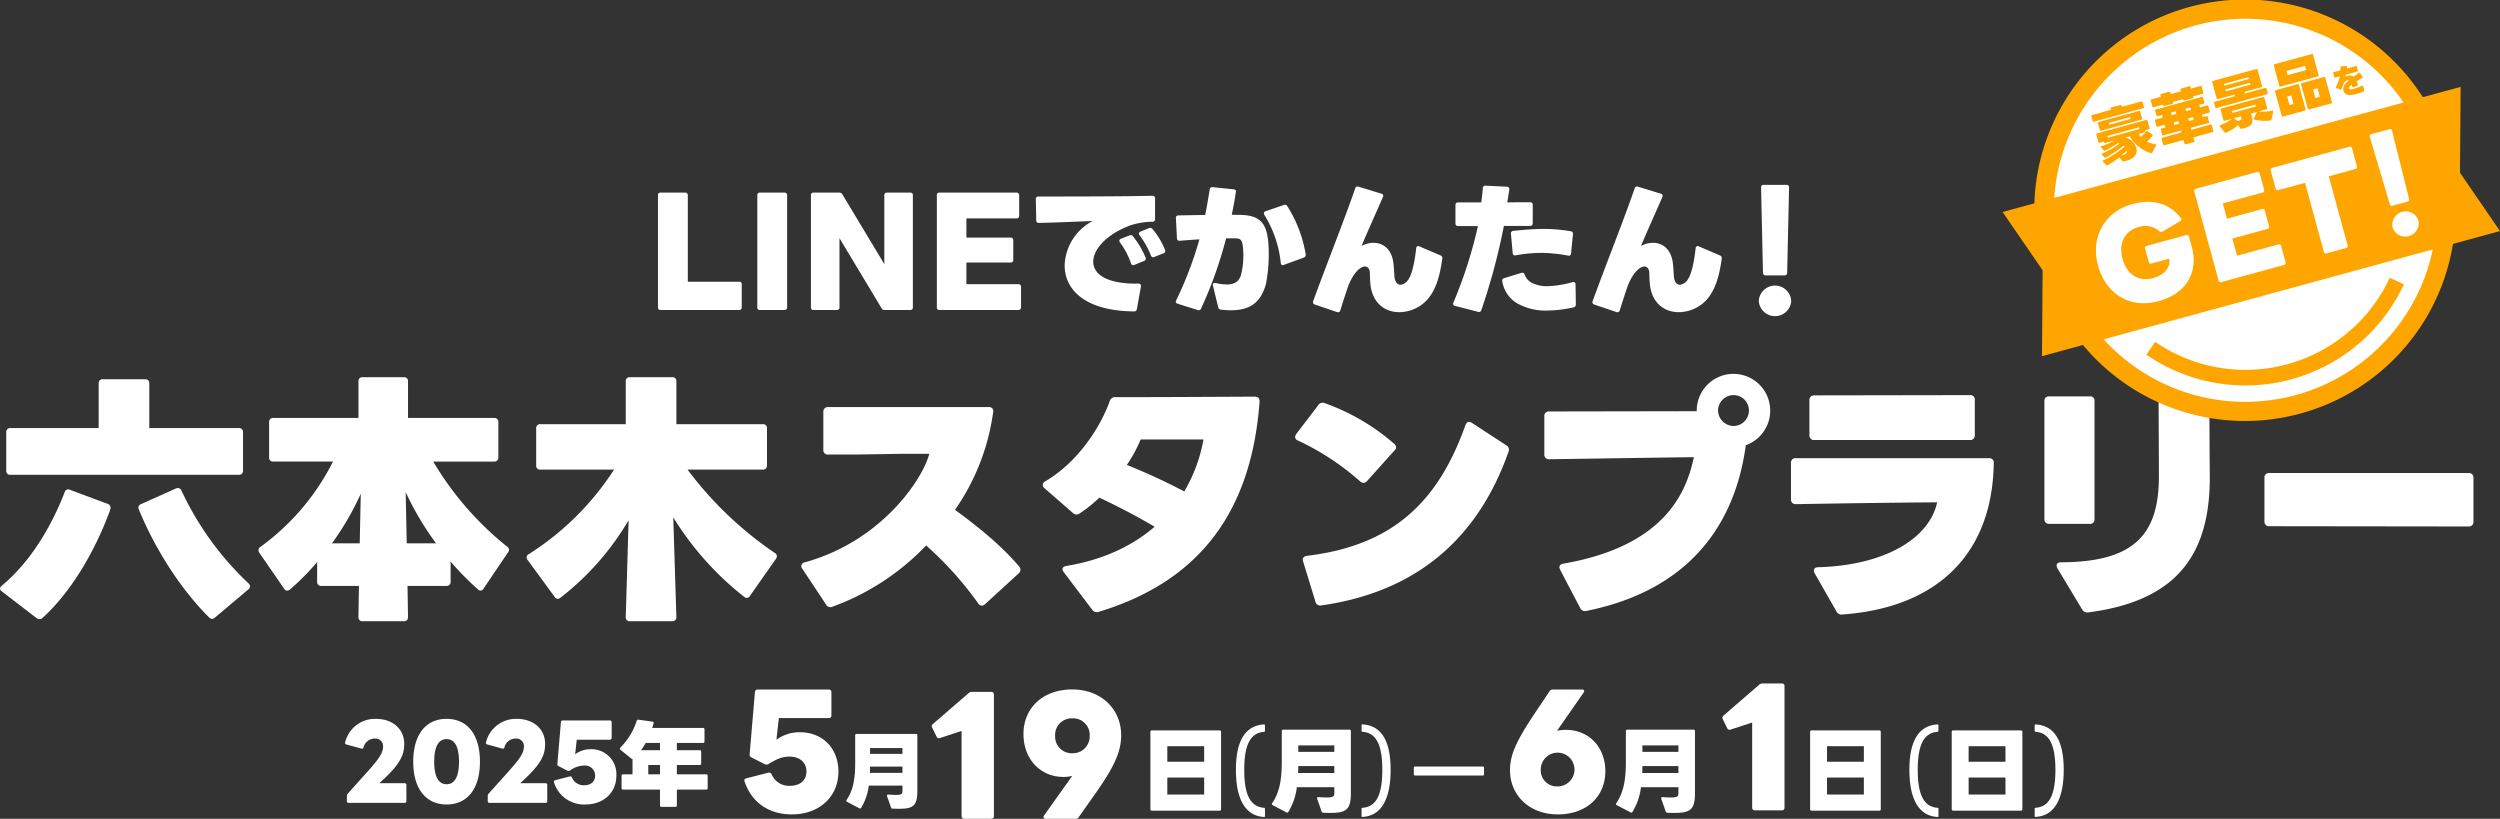
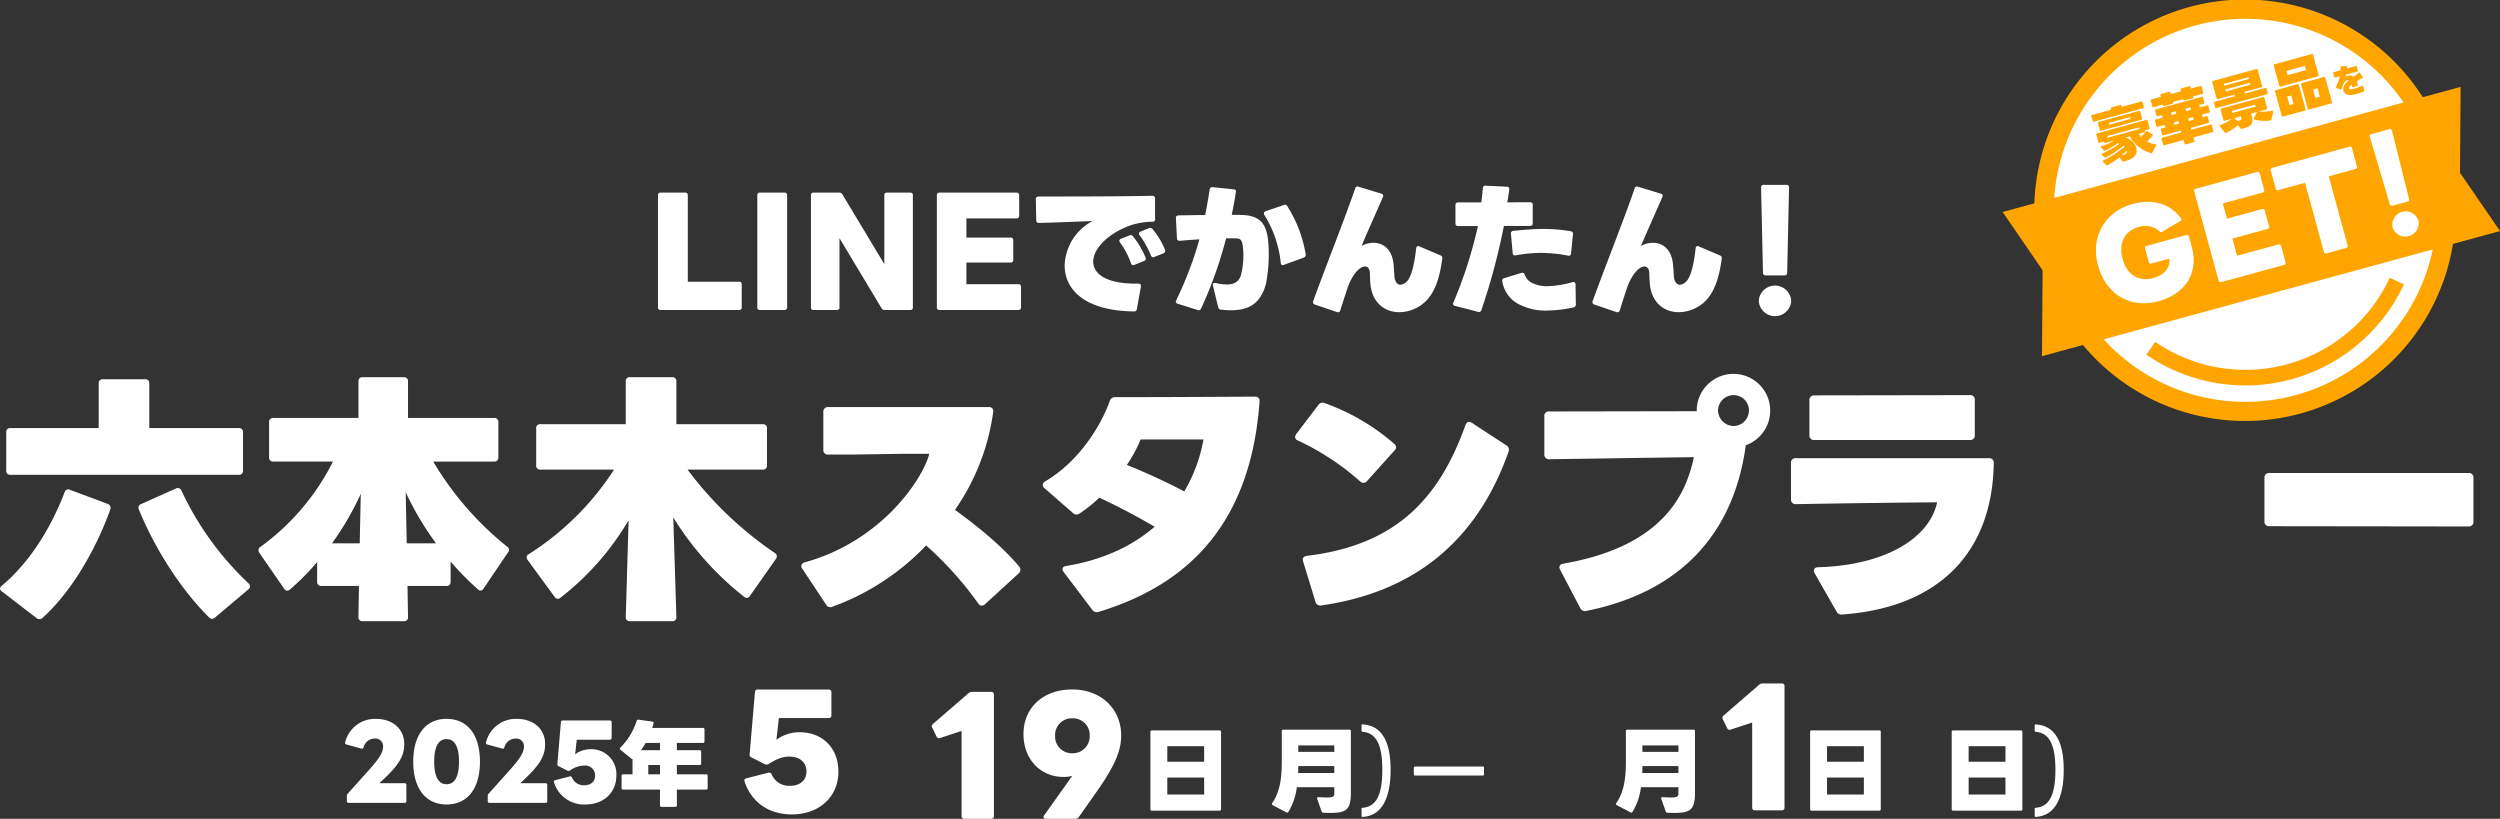
<svg xmlns="http://www.w3.org/2000/svg" width="592.876" height="194.172" viewBox="0 0 592.876 194.172">
  <rect x="0" y="0" width="592.876" height="194.172" fill="#333333" stroke="none" />
  <g id="グループ_56882" data-name="グループ 56882" transform="translate(-138.236 -319.828)">
    <g id="グループ_55799" data-name="グループ 55799" transform="translate(133.055 -2.805)">
      <g id="グループ_55772" data-name="グループ 55772" transform="translate(13.74 292)">
        <g id="グループ_55577" data-name="グループ 55577" transform="translate(72.332 192.024)">
          <g id="グループ_50035" data-name="グループ 50035" transform="translate(0 0)">
            <path id="パス_157065" data-name="パス 157065" d="M177.778,204.634a1.124,1.124,0,0,1-.071-.286c0-.286.216-.429.505-.5l5.164-1.321a.472.472,0,0,1,.217-.035.655.655,0,0,1,.578.392,4.476,4.476,0,0,0,4.369,2.748c2.419,0,3.9-1.321,3.9-3.391,0-2.141-1.552-3.532-4.009-3.532-1.625,0-2.888.464-5.02,1.784a.929.929,0,0,1-.866,0l-3.178-1.606a.693.693,0,0,1-.4-.75l1.264-14.737c.072-.464.289-.606.65-.606h16.867a.594.594,0,0,1,.614.642v5.495a.594.594,0,0,1-.614.643H185.9l-.578,5.139a9.19,9.19,0,0,1,5.526-1.784c5.382,0,9.175,3.746,9.175,9.349,0,5.959-4.552,10.135-11.052,10.135-5.455,0-9.535-2.856-11.2-7.779" transform="translate(-82.083 -180.668)" fill="#fff" />
-             <path id="パス_157066" data-name="パス 157066" d="M202.21,209.945l-2.925-1.541a.289.289,0,0,1-.176-.254.319.319,0,0,1,.058-.176c1.58-2.3,2.048-5.03,2.048-8.831v-6.532a.288.288,0,0,1,.312-.313h14.116a.288.288,0,0,1,.312.313V205.83c0,4.016-1.306,4.368-5.869,4.191a.358.358,0,0,1-.37-.272l-.956-2.71a.248.248,0,0,1-.019-.118c0-.2.155-.234.312-.234.72.039,1.305.079,1.754.079,1.345,0,1.618-.233,1.618-.878v-1.326h-7.993a13.035,13.035,0,0,1-1.814,5.284.291.291,0,0,1-.409.1m10.216-9.886h-7.683c0,.507-.019,1.014-.038,1.482h7.72Zm0-4.406h-7.683v1.384h7.683Z" transform="translate(-79.298 -179.644)" fill="#fff" />
            <path id="パス_157069" data-name="パス 157069" d="M262.964,210.28V191.94a.319.319,0,0,1,.346-.347h16.063a.32.32,0,0,1,.347.347V210.28a.32.32,0,0,1-.347.347H263.31a.319.319,0,0,1-.346-.347m4.01-11.251h8.736v-3.686h-8.736Zm8.735,3.75h-8.736v4.032h8.736Z" transform="translate(-71.035 -179.77)" fill="#fff" />
-             <path id="パス_157070" data-name="パス 157070" d="M280.863,201.124q0-10.339,6.655-10.774a.216.216,0,0,1,.238.239v1.279a.234.234,0,0,1-.217.238c-3.207.239-4.7,3.014-4.7,9.019s1.5,8.757,4.7,9c.132,0,.217.087.217.261v1.69c0,.152-.086.261-.238.217-4.445-.238-6.655-4.271-6.655-11.164" transform="translate(-68.657 -179.944)" fill="#fff" />
            <path id="パス_157071" data-name="パス 157071" d="M291.932,211.06l-3.252-1.712a.321.321,0,0,1-.194-.282.351.351,0,0,1,.064-.2c1.757-2.557,2.277-5.593,2.277-9.82v-7.261a.319.319,0,0,1,.346-.348h15.695a.32.32,0,0,1,.347.348v14.7c0,4.465-1.453,4.855-6.525,4.661a.4.4,0,0,1-.413-.3l-1.062-3.014a.273.273,0,0,1-.022-.129c0-.218.173-.262.347-.262.8.043,1.452.087,1.951.087,1.495,0,1.8-.259,1.8-.975v-1.474H294.4a14.484,14.484,0,0,1-2.017,5.875.322.322,0,0,1-.455.109m11.359-10.99h-8.542c0,.564-.02,1.127-.042,1.647h8.584Zm0-4.9h-8.542v1.54h8.542Z" transform="translate(-67.745 -179.792)" fill="#fff" />
            <path id="パス_157072" data-name="パス 157072" d="M307.239,212.071v-1.69c0-.174.087-.261.238-.261,3.209-.239,4.684-2.991,4.684-9s-1.474-8.78-4.684-9.019a.238.238,0,0,1-.238-.238v-1.279c0-.152.087-.239.261-.239,4.442.282,6.632,3.881,6.632,10.774s-2.19,10.925-6.632,11.163c-.174.045-.261-.064-.261-.216" transform="translate(-65.236 -179.944)" fill="#fff" />
            <path id="パス_157073" data-name="パス 157073" d="M334.922,200.791c0,.216-.087.325-.261.325H318.533c-.173,0-.259-.109-.259-.325V199.3c0-.217.087-.326.259-.326h16.128q.261,0,.261.326Z" transform="translate(-63.877 -178.586)" fill="#fff" />
-             <path id="パス_157074" data-name="パス 157074" d="M338.513,201.921c0-3.532,1.444-6.78,5.453-12.846l3.936-5.888a.9.9,0,0,1,.76-.393h6.9c.361,0,.542.142.542.393a.571.571,0,0,1-.145.357l-6.284,9.028a13.409,13.409,0,0,1,2.058-.215c5.491,0,9.391,4.1,9.391,9.814,0,6.066-4.515,10.241-11.269,10.241s-11.34-4.533-11.34-10.492m11.268,3.854a4,4,0,1,0-3.974-4,3.8,3.8,0,0,0,3.974,4" transform="translate(-61.308 -180.668)" fill="#fff" />
            <path id="パス_157075" data-name="パス 157075" d="M363.455,211.06l-3.253-1.712a.324.324,0,0,1-.2-.282.355.355,0,0,1,.066-.2c1.755-2.557,2.276-5.593,2.276-9.82v-7.261a.32.32,0,0,1,.347-.348h15.693a.32.32,0,0,1,.347.348v14.7c0,4.465-1.451,4.855-6.525,4.661a.4.4,0,0,1-.412-.3l-1.063-3.014a.273.273,0,0,1-.022-.129c0-.218.174-.262.347-.262.8.043,1.453.087,1.951.087,1.5,0,1.8-.259,1.8-.975v-1.474h-8.887a14.466,14.466,0,0,1-2.017,5.875.321.321,0,0,1-.454.109m11.358-10.99h-8.541c0,.564-.022,1.127-.042,1.647h8.583Zm0-4.9h-8.542v1.54h8.542Z" transform="translate(-57.659 -179.792)" fill="#fff" />
            <path id="パス_157077" data-name="パス 157077" d="M402.407,210.28V191.94a.319.319,0,0,1,.345-.347h16.064a.32.32,0,0,1,.347.347V210.28a.32.32,0,0,1-.347.347H402.752a.319.319,0,0,1-.345-.347m4.01-11.251h8.736v-3.686h-8.736Zm8.735,3.75h-8.736v4.032h8.736Z" transform="translate(-54.027 -179.77)" fill="#fff" />
-             <path id="パス_157078" data-name="パス 157078" d="M420.306,201.124q0-10.339,6.655-10.774a.216.216,0,0,1,.238.239v1.279a.234.234,0,0,1-.216.238c-3.208.239-4.7,3.014-4.7,9.019s1.5,8.757,4.7,9c.13,0,.216.087.216.261v1.69c0,.152-.086.261-.238.217-4.444-.238-6.655-4.271-6.655-11.164" transform="translate(-48.383 -179.944)" fill="#fff" />
            <path id="パス_157079" data-name="パス 157079" d="M429.085,210.28V191.94a.32.32,0,0,1,.346-.347h16.064a.321.321,0,0,1,.347.347V210.28a.321.321,0,0,1-.347.347H429.431a.32.32,0,0,1-.346-.347m4.01-11.251h8.737v-3.686H433.1Zm8.737,3.75H433.1v4.032h8.737Z" transform="translate(-47.127 -179.77)" fill="#fff" />
            <path id="パス_157080" data-name="パス 157080" d="M446.3,212.071v-1.69c0-.174.087-.261.239-.261,3.208-.239,4.683-2.991,4.683-9s-1.474-8.78-4.683-9.019c-.152-.021-.239-.107-.239-.238v-1.279c0-.152.087-.239.261-.239,4.443.282,6.632,3.881,6.632,10.774s-2.19,10.925-6.632,11.163c-.174.045-.261-.064-.261-.216" transform="translate(-44.668 -179.944)" fill="#fff" />
            <path id="パス_192243" data-name="パス 192243" d="M1.776,1.008h13.3A.385.385,0,0,0,15.48.576V-3.24a.378.378,0,0,0-.408-.408h-6l.72-.672c4.056-3.768,5.184-5.88,5.184-8.64,0-3.552-2.736-5.952-6.744-5.952A7.289,7.289,0,0,0,.96-13.344a.356.356,0,0,0,.288.5l3.576.984q.36.108.5-.288A2.71,2.71,0,0,1,7.9-14.232,1.811,1.811,0,0,1,9.96-12.408c0,1.416-.768,2.736-3.408,5.688L1.56-1.152a.729.729,0,0,0-.192.5V.576A.385.385,0,0,0,1.776,1.008Zm23.232.384c4.992,0,7.92-3.792,7.92-10.152S30-18.912,25.008-18.912c-4.944,0-7.9,3.792-7.9,10.152S20.064,1.392,25.008,1.392ZM22.08-8.76c0-3.864,1.2-5.352,2.928-5.352,1.752,0,2.952,1.488,2.952,5.352s-1.2,5.352-2.952,5.352C23.28-3.408,22.08-4.9,22.08-8.76Zm13.1,9.768h13.3a.385.385,0,0,0,.408-.432V-3.24a.378.378,0,0,0-.408-.408h-6l.72-.672c4.056-3.768,5.184-5.88,5.184-8.64,0-3.552-2.736-5.952-6.744-5.952a7.289,7.289,0,0,0-7.272,5.568.356.356,0,0,0,.288.5l3.576.984q.36.108.5-.288A2.71,2.71,0,0,1,41.3-14.232a1.811,1.811,0,0,1,2.064,1.824c0,1.416-.768,2.736-3.408,5.688L34.968-1.152a.729.729,0,0,0-.192.5V.576A.385.385,0,0,0,35.184,1.008Zm22.752.384c4.32,0,7.344-2.808,7.344-6.816a5.9,5.9,0,0,0-6.1-6.288,6.063,6.063,0,0,0-3.672,1.2l.384-3.456h7.872a.4.4,0,0,0,.408-.432v-3.7a.4.4,0,0,0-.408-.432H52.56c-.24,0-.384.1-.432.408l-.84,9.912a.466.466,0,0,0,.264.5l2.112,1.08a.639.639,0,0,0,.288.072.639.639,0,0,0,.288-.072,5.845,5.845,0,0,1,3.336-1.2A2.367,2.367,0,0,1,60.24-5.448c0,1.392-.984,2.28-2.592,2.28a2.973,2.973,0,0,1-2.9-1.848.436.436,0,0,0-.384-.264.3.3,0,0,0-.144.024l-3.432.888c-.192.048-.336.144-.336.336a.742.742,0,0,0,.048.192A7.41,7.41,0,0,0,57.936,1.392ZM79.628-7.964H85.04a.324.324,0,0,0,.352-.352v-2.816a.324.324,0,0,0-.352-.352H79.628V-13.2h6.2a.324.324,0,0,0,.352-.352v-2.86a.324.324,0,0,0-.352-.352H73.776c.11-.352.242-.726.33-1.078.066-.242-.044-.374-.286-.418l-3.3-.462a.354.354,0,0,0-.418.264A15.68,15.68,0,0,1,66.23-12.1a.38.38,0,0,0-.132.264.3.3,0,0,0,.132.242L68.87-9.46a.367.367,0,0,0,.242.088v3.608H66.868a.324.324,0,0,0-.352.352v2.926a.324.324,0,0,0,.352.352h8.756v3.74a.324.324,0,0,0,.352.352h3.3a.324.324,0,0,0,.352-.352v-3.74H86.58a.324.324,0,0,0,.352-.352V-5.412a.324.324,0,0,0-.352-.352H79.628Zm-4-3.52h-4.51A17.679,17.679,0,0,0,72.236-13.2h3.388Zm0,5.72H72.852v-2.2h2.772Z" transform="translate(0 28)" fill="#fff" />
            <path id="パス_192242" data-name="パス 192242" d="M-15.068,0h6.355a.6.6,0,0,0,.656-.656V-29.438a.6.6,0,0,0-.656-.656h-4.551a1.15,1.15,0,0,0-.779.287l-8.487,7.339a.645.645,0,0,0-.164.861l1.025,2.091a.618.618,0,0,0,.82.369l5.125-1.681V-.656A.6.6,0,0,0-15.068,0ZM4.285,0H11.3a.933.933,0,0,0,.779-.41L16.38-6.519c4.305-6.15,5.74-9.635,5.74-13.284,0-6.191-4.715-10.865-11.6-10.865S-1.045-26.363-1.045-20.09c0,5.945,4.018,10.168,9.471,10.168a8.6,8.6,0,0,0,2.091-.246L3.834-.779C3.547-.369,3.752,0,4.285,0Zm6.273-15.539a3.95,3.95,0,0,1-4.1-4.141,3.95,3.95,0,0,1,4.1-4.141,3.95,3.95,0,0,1,4.1,4.141A4,4,0,0,1,10.558-15.539Z" transform="translate(162.873 32.781)" fill="#fff" />
            <path id="パス_192241" data-name="パス 192241" d="M-.943,0H5.412a.6.6,0,0,0,.656-.656V-29.438a.6.6,0,0,0-.656-.656H.861a1.15,1.15,0,0,0-.779.287L-8.4-22.468a.645.645,0,0,0-.164.861l1.025,2.091a.618.618,0,0,0,.82.369L-1.6-20.828V-.656A.6.6,0,0,0-.943,0Z" transform="translate(336.238 30.781)" fill="#fff" />
          </g>
        </g>
      </g>
    </g>
    <path id="パス_191744" data-name="パス 191744" d="M284.821,297.834a1.026,1.026,0,0,1-.679-.247l-8.25-6.341a.937.937,0,0,1-.432-.677c0-.247.186-.432.432-.677,6.588-5.481,11.636-13.669,14.9-22.165a.876.876,0,0,1,1.291-.555l8.929,3.326q.924.367.555,1.476c-3.756,10.282-9.544,19.7-16.008,25.552a.975.975,0,0,1-.738.308m-7.88-35.219V253.5a.9.9,0,0,1,.983-.985h20.936v-10.59a.9.9,0,0,1,.985-.985h10.036a.906.906,0,0,1,.985.985v10.59h21.242a.906.906,0,0,1,.985.985v9.112a.906.906,0,0,1-.985.985H277.923a.9.9,0,0,1-.983-.985m48.824,35.158a1.06,1.06,0,0,1-.738-.371c-7.081-7.018-13.116-16.931-16.626-25.55a.889.889,0,0,1,.493-1.293l8.25-3.695a.954.954,0,0,1,1.356.493,71.97,71.97,0,0,0,15.885,21.98,1.062,1.062,0,0,1,.367.738.849.849,0,0,1-.367.677l-7.944,6.712a1.312,1.312,0,0,1-.677.308" transform="translate(-137.224 168.828)" fill="#fff" />
    <path id="パス_191745" data-name="パス 191745" d="M309.034,250.367h20.2v-8.682a.9.9,0,0,1,.983-.983H340a.905.905,0,0,1,.985.983v8.682h20.442a.906.906,0,0,1,.983.987v8.374a.905.905,0,0,1-.983.985H346.96a74.576,74.576,0,0,0,17.549,20.194.877.877,0,0,1,.43.74,1.007,1.007,0,0,1-.247.616l-5.786,8.557a.872.872,0,0,1-.74.493.966.966,0,0,1-.614-.31,65.3,65.3,0,0,1-6.466-6.586v4.8a.907.907,0,0,1-.987.985h-9.234l.122,7.389a.906.906,0,0,1-.985.985h-9.791a.905.905,0,0,1-.983-.985l.12-7.389h-8.924a.907.907,0,0,1-.987-.985v-4.679a58.855,58.855,0,0,1-6.465,6.527.987.987,0,0,1-.616.247.8.8,0,0,1-.738-.432l-5.911-8.557a1.2,1.2,0,0,1-.184-.616.867.867,0,0,1,.43-.738,56.023,56.023,0,0,0,17.239-20.257h-14.16a.908.908,0,0,1-.987-.985v-8.374a.909.909,0,0,1,.987-.987m13.916,29.74h6.586l.247-11.761a67.213,67.213,0,0,1-6.832,11.761m17.484-12.13.247,12.13h6.957a70.161,70.161,0,0,1-7.2-12.13" transform="translate(-105.988 168.577)" fill="#fff" />
    <path id="パス_191746" data-name="パス 191746" d="M339.968,251.846h20.259v-10.16a.9.9,0,0,1,.983-.985h10.038a.906.906,0,0,1,.985.985v10.16h20.5a.9.9,0,0,1,.985.985v8.8a.9.9,0,0,1-.985.985H374.879a86.362,86.362,0,0,0,20.689,19.765.907.907,0,0,1,.491.8,1.016,1.016,0,0,1-.183.555l-6.221,8.865a.8.8,0,0,1-.738.432.892.892,0,0,1-.616-.247,71.945,71.945,0,0,1-16.809-18.84l.74,23.644a.905.905,0,0,1-.985.983H361.21a.9.9,0,0,1-.983-.983l.677-22.967a64.714,64.714,0,0,1-16.2,18.41,1.1,1.1,0,0,1-.553.247,1.052,1.052,0,0,1-.8-.493l-6.4-8.743a1.289,1.289,0,0,1-.247-.616.868.868,0,0,1,.493-.74,66.172,66.172,0,0,0,20.255-20.071H339.968a.9.9,0,0,1-.983-.985v-8.8a.9.9,0,0,1,.983-.985" transform="translate(-73.593 168.576)" fill="#fff" />
    <path id="パス_191747" data-name="パス 191747" d="M374.506,290.968l-5.6-8.435a1.021,1.021,0,0,1-.247-.677.969.969,0,0,1,.86-.862c18.593-5.171,28.137-20.194,29.491-25.736h-5.972l-12.005.184h-5.974a1.043,1.043,0,0,1-1.17-1.17v-8.926a1.071,1.071,0,0,1,1.17-1.17h38.053a.96.96,0,0,1,1.044,1.232,53.02,53.02,0,0,1-9.049,23.15c5.232,3.817,10.959,8.374,15.206,13.422a1.1,1.1,0,0,1,.308.8,1.075,1.075,0,0,1-.43.862l-7.942,7.265a1.191,1.191,0,0,1-.8.369,1.036,1.036,0,0,1-.8-.491,82.6,82.6,0,0,0-12.38-13.791,58.043,58.043,0,0,1-22.224,14.53,1.146,1.146,0,0,1-1.539-.555" transform="translate(-40.396 172.185)" fill="#fff" />
    <path id="パス_191748" data-name="パス 191748" d="M408.44,293.454l-6.71-8.865a1.3,1.3,0,0,1-.308-.679c0-.43.308-.677.924-.8,8.252-1.356,15.392-4.5,20.934-9.3-4.186-2.463-8.8-4.865-13.115-6.9a32.009,32.009,0,0,1-4.679,3.756,1.189,1.189,0,0,1-.738.247,1.214,1.214,0,0,1-.863-.371l-6.71-5.848a1.057,1.057,0,0,1-.432-.8,1.026,1.026,0,0,1,.616-.862c8.252-4.863,13.359-13.606,15.27-19.023a1.284,1.284,0,0,1,1.354-.924c8.929,0,22.412-.063,33.064-.124.8,0,1.17.43,1.109,1.232-2.033,27.707-15.763,43.038-38.175,49.811a1.32,1.32,0,0,1-1.539-.555M430.3,265.439a36.669,36.669,0,0,0,4.555-12.315h-14.9a34.023,34.023,0,0,1-3.264,6.035,146.71,146.71,0,0,1,13.608,6.28" transform="translate(-11.218 170.93)" fill="#fff" />
    <path id="パス_191749" data-name="パス 191749" d="M426.772,252.643a.967.967,0,0,1-.677-.863,1.7,1.7,0,0,1,.308-.738l5.171-6.773a1.2,1.2,0,0,1,1.539-.493,50.957,50.957,0,0,1,16.438,9.605,1.262,1.262,0,0,1,.5.862,1.06,1.06,0,0,1-.371.738l-6.527,7.265a1.069,1.069,0,0,1-.862.432,1.331,1.331,0,0,1-.8-.369,60.95,60.95,0,0,0-14.713-9.667m4.125,38.173L428,281.335c-.247-.74.061-1.232.922-1.356,21.058-2.524,31.341-13.545,37.559-30.969.186-.493.491-.8.863-.8a1.528,1.528,0,0,1,.677.245l8.127,5.3a1.2,1.2,0,0,1,.555,1.539c-6.59,18.779-20.073,33-44.394,36.45a1.191,1.191,0,0,1-1.415-.924" transform="translate(19.277 171.66)" fill="#fff" />
    <path id="パス_191750" data-name="パス 191750" d="M463.58,295.846l-4.741-9.051c-.43-.8-.061-1.356.8-1.478,24.753-4.308,29.247-17.669,30.91-25.242-10.346.122-25,.369-34.3.491a1.069,1.069,0,0,1-1.17-1.168v-8.992a1.042,1.042,0,0,1,1.17-1.168l34.972-.063v-.183a8.712,8.712,0,1,1,11.636,8.25c-2.708,20.01-14.53,34.6-37.743,39.282a1.266,1.266,0,0,1-1.539-.677M503.6,248.991a3.64,3.64,0,0,0-3.633-3.633,3.7,3.7,0,0,0-3.694,3.633,3.746,3.746,0,0,0,3.694,3.695,3.692,3.692,0,0,0,3.633-3.695" transform="translate(49.396 168.169)" fill="#fff" />
    <path id="パス_191751" data-name="パス 191751" d="M494.547,294.073l-5.173-9.051a1.382,1.382,0,0,1-.184-.616c0-.493.367-.8,1.044-.8,15.518-.432,26.292-6.651,28.2-15.394-9.789.063-22.6.247-33.494.432a1.07,1.07,0,0,1-1.17-1.17v-8.56a1.041,1.041,0,0,1,1.17-1.168h45.746a1.041,1.041,0,0,1,1.17,1.168c-.308,21.119-12.929,34.234-35.9,35.9a1.319,1.319,0,0,1-1.415-.738m-6.4-41.806v-8.188a1.088,1.088,0,0,1,1.17-1.232l36.88-.061a1.041,1.041,0,0,1,1.168,1.168v8.313a1.069,1.069,0,0,1-1.168,1.17h-36.88a1.071,1.071,0,0,1-1.17-1.17" transform="translate(79.2 170.742)" fill="#fff" />
-     <path id="パス_191752" data-name="パス 191752" d="M513.246,272.092V244.2a1.043,1.043,0,0,1,1.17-1.17h9.544a1.017,1.017,0,0,1,1.168,1.17v27.893a1.04,1.04,0,0,1-1.168,1.168h-9.544a1.069,1.069,0,0,1-1.17-1.168m8.929,21.425-5.848-9.728a1.592,1.592,0,0,1-.186-.677c0-.43.369-.738,1.046-.738,17.608-.063,23.211-6.773,23.211-20.442,0-6.033-.061-12.191-.061-17.916a1.07,1.07,0,0,1,1.17-1.17h9.667a1.043,1.043,0,0,1,1.17,1.17c.061,5.417.061,12.56.122,17.669.184,19.641-8.557,29.923-28.814,32.57a1.449,1.449,0,0,1-1.478-.738" transform="translate(109.822 170.804)" fill="#fff" />
    <path id="パス_191753" data-name="パス 191753" d="M538.838,263.3V253.014a1.071,1.071,0,0,1,1.17-1.17h47.224a1.071,1.071,0,0,1,1.172,1.17v10.344a1.07,1.07,0,0,1-1.172,1.17l-47.224-.061a1.071,1.071,0,0,1-1.17-1.17" transform="translate(136.411 180.153)" fill="#fff" />
    <path id="パス_191754" data-name="パス 191754" d="M351.989,246.451v-26.6a.549.549,0,0,1,.581-.616h5.88a.574.574,0,0,1,.616.616v20.514h12.207a.53.53,0,0,1,.579.548v5.538a.565.565,0,0,1-.579.616h-18.7a.549.549,0,0,1-.581-.616" transform="translate(-57.715 146.274)" fill="#fff" />
    <path id="パス_191755" data-name="パス 191755" d="M363.543,246.451v-26.6a.548.548,0,0,1,.579-.616H370a.574.574,0,0,1,.616.616v26.6a.574.574,0,0,1-.616.616h-5.882a.548.548,0,0,1-.579-.616" transform="translate(-45.711 146.274)" fill="#fff" />
    <path id="パス_191756" data-name="パス 191756" d="M369.78,246.451v-26.6a.549.549,0,0,1,.581-.616h6.154a.767.767,0,0,1,.718.41l9.95,16.548V219.851a.558.558,0,0,1,.616-.616h5.572a.548.548,0,0,1,.581.616v26.6a.548.548,0,0,1-.581.616H387.25a.731.731,0,0,1-.716-.41l-9.985-16.617v16.411a.548.548,0,0,1-.581.616h-5.607a.549.549,0,0,1-.581-.616" transform="translate(-39.23 146.274)" fill="#fff" />
    <path id="パス_191757" data-name="パス 191757" d="M384.426,246.451v-26.6a.549.549,0,0,1,.579-.616h18.328a.593.593,0,0,1,.616.616v4.889a.593.593,0,0,1-.616.614h-11.9V229.9h10.5a.549.549,0,0,1,.616.581V235.2a.576.576,0,0,1-.616.616h-10.5v5.128h12.342a.592.592,0,0,1,.616.616v4.889a.592.592,0,0,1-.616.616H385.005a.549.549,0,0,1-.579-.616" transform="translate(-24.015 146.274)" fill="#fff" />
    <path id="パス_191758" data-name="パス 191758" d="M402.774,236.153a12.352,12.352,0,0,1,6.635-10.566c-3.866.137-8.721.375-12.723.444a.578.578,0,0,1-.646-.65l-.1-4.957a.568.568,0,0,1,.616-.65c7.216,0,19.456,0,27.01-.171a.569.569,0,0,1,.65.616v4.889a.568.568,0,0,1-.616.65,15.772,15.772,0,0,0-2.9.273,13.966,13.966,0,0,0-2.942.82c-5.1,2.019-8.207,5.472-8.207,8.378,0,2.94,3.181,5.334,10.7,5.2.412,0,.616.206.616.514v.169l-.958,5.334a.631.631,0,0,1-.716.581c-11.969-.137-16.413-5.436-16.413-10.872m15.73-.548a18.778,18.778,0,0,0-2.6-4.922.888.888,0,0,1-.171-.444.532.532,0,0,1,.375-.445l2.018-.787a.65.65,0,0,1,.854.206,20.711,20.711,0,0,1,2.975,5.024.587.587,0,0,1-.377.822l-2.255.924a.557.557,0,0,1-.82-.377m4.718-1.88a21.523,21.523,0,0,0-2.669-4.753.731.731,0,0,1-.173-.41c0-.206.139-.377.412-.479l1.915-.785a.723.723,0,0,1,.889.169,18.241,18.241,0,0,1,2.977,4.959.586.586,0,0,1-.377.82l-2.153.856a.557.557,0,0,1-.82-.377" transform="translate(-12.057 146.657)" fill="#fff" />
    <path id="パス_191759" data-name="パス 191759" d="M422.264,247.046l-1.232-5.059c-.137-.514.139-.754.65-.65a11.608,11.608,0,0,0,2.632.343c1.778,0,2.838-.685,3.315-2.086a18.685,18.685,0,0,0,.548-6.292c-.171-2.153-.479-2.53-1.845-2.565h-2.188a97.887,97.887,0,0,1-5.917,16.617.619.619,0,0,1-.854.375l-4.685-1.468c-.442-.139-.581-.41-.375-.822a87.347,87.347,0,0,0,5.505-14.462c-1.5.1-3.079.2-4.616.34a.589.589,0,0,1-.718-.616l-.239-4.718a.565.565,0,0,1,.614-.683c1.813-.035,4.068-.069,6.327-.1.41-2.053.75-4.035,1.058-6.019a.615.615,0,0,1,.72-.581l4.922.514c.446.033.65.239.581.581-.239,1.709-.581,3.556-.991,5.47.991,0,1.847,0,2.5.035,4.308.171,5.813,2.118,6.19,6.633a37.132,37.132,0,0,1-.583,9.779c-1.264,4.445-3.827,6.188-8.341,6.188-.72,0-1.47-.069-2.29-.137a.727.727,0,0,1-.685-.616m14.839-10.5a26.643,26.643,0,0,0-3.9-11.385.794.794,0,0,1-.1-.377c0-.2.135-.375.41-.477l4.308-1.472a.637.637,0,0,1,.854.308,30.677,30.677,0,0,1,4.341,11.388.679.679,0,0,1-.477.785l-4.686,1.711c-.444.171-.716,0-.75-.479" transform="translate(4.862 145.61)" fill="#fff" />
    <path id="パス_191760" data-name="パス 191760" d="M428.229,245.687c2.736-7.591,7.422-19.352,9.95-26.7a.575.575,0,0,1,.822-.41l5.369,1.641a.542.542,0,0,1,.375.82c-1.537,3.556-3.625,8.137-5.061,11.591a5.856,5.856,0,0,1,2.838-.752c2.257,0,4.41,1.47,4.753,5.1.1.956.137,1.845.2,2.8.1,1.368.72,2.051,1.437,2.051a2.6,2.6,0,0,0,1.982-1.435c.787-1.2,1.4-4,1.745-7.181.033-.477.343-.683.785-.477l4.959,2.118a.68.68,0,0,1,.445.82c-.581,4.31-1.607,7.422-3.454,9.575a9.1,9.1,0,0,1-6.735,3.079c-3.113,0-6.052-1.815-6.771-5.986a26.417,26.417,0,0,1-.2-3.213c-.035-1.093-.514-1.639-1.162-1.639-1.095,0-2.771,1.5-3.968,4.614-.683,1.984-1.332,4-1.88,5.778a.572.572,0,0,1-.82.41l-5.232-1.778a.586.586,0,0,1-.377-.82" transform="translate(21.441 145.534)" fill="#fff" />
    <path id="パス_191761" data-name="パス 191761" d="M444.545,246.127A105.577,105.577,0,0,0,450.356,228h-4.683a.58.58,0,0,1-.65-.65v-4.306c0-.447.241-.65.685-.65h5.436c.171-1.128.275-2.257.377-3.385a.57.57,0,0,1,.685-.581l4.991.239a.556.556,0,0,1,.581.718c-.137.993-.275,1.984-.479,3.009,1.676-.035,3.417-.035,5.4-.035a.566.566,0,0,1,.651.65v4.308c0,.445-.2.648-.651.648h-6.188a150.209,150.209,0,0,1-5.334,19.935.589.589,0,0,1-.787.445l-5.436-1.4a.536.536,0,0,1-.41-.82m22.224,1.915a13.774,13.774,0,0,1-7.045-1.676,7.393,7.393,0,0,1-3.591-5.265.585.585,0,0,1,.481-.752l4.033-1.232c.41-.137.65.035.82.445a3.469,3.469,0,0,0,1.917,2.019,8.015,8.015,0,0,0,3.452.683,24.291,24.291,0,0,0,5.95-.958c.445-.1.72.1.72.548l.067,4.718a.65.65,0,0,1-.549.718,30.048,30.048,0,0,1-6.255.752m-1.435-13.677a34.481,34.481,0,0,0-6.019.581.546.546,0,0,1-.718-.546l-.41-4.547a.6.6,0,0,1,.581-.718c2.461-.241,4.822-.447,7.147-.447a37.6,37.6,0,0,1,6.429.548.589.589,0,0,1,.546.718l-.447,4.512a.544.544,0,0,1-.716.548,35.949,35.949,0,0,0-6.394-.65" transform="translate(38.373 145.436)" fill="#fff" />
    <path id="パス_191762" data-name="パス 191762" d="M460.731,245.687c2.736-7.591,7.422-19.352,9.95-26.7a.575.575,0,0,1,.822-.41l5.369,1.641a.542.542,0,0,1,.375.82c-1.537,3.556-3.625,8.137-5.061,11.591a5.856,5.856,0,0,1,2.838-.752c2.257,0,4.41,1.47,4.753,5.1.1.956.137,1.845.2,2.8.1,1.368.72,2.051,1.438,2.051a2.6,2.6,0,0,0,1.982-1.435c.787-1.2,1.4-4,1.745-7.181.033-.477.343-.683.785-.477l4.959,2.118a.68.68,0,0,1,.444.82c-.581,4.31-1.607,7.422-3.454,9.575a9.1,9.1,0,0,1-6.735,3.079c-3.113,0-6.052-1.815-6.771-5.986a26.433,26.433,0,0,1-.2-3.213c-.035-1.093-.514-1.639-1.162-1.639-1.095,0-2.771,1.5-3.968,4.614-.683,1.984-1.331,4-1.88,5.778a.572.572,0,0,1-.82.41l-5.232-1.778a.586.586,0,0,1-.377-.82" transform="translate(55.209 145.534)" fill="#fff" />
    <path id="パス_191763" data-name="パス 191763" d="M480.025,245.887a3.85,3.85,0,0,1,7.691,0,3.855,3.855,0,0,1-7.691,0m.991-6.737-.446-20.173a.579.579,0,0,1,.652-.648h5.332a.578.578,0,0,1,.65.648l-.447,20.173a.6.6,0,0,1-.683.65H481.7a.6.6,0,0,1-.683-.65" transform="translate(75.308 145.333)" fill="#fff" />
    <path id="パス_191764" data-name="パス 191764" d="M606.9,233.046a47.667,47.667,0,1,1-58.542-33.422A47.674,47.674,0,0,1,606.9,233.046" transform="translate(109.812 124.136)" fill="#fff" />
    <path id="パス_191765" data-name="パス 191765" d="M561.965,296.664a49.971,49.971,0,1,1,13.224-1.786,49.621,49.621,0,0,1-13.224,1.786m.153-95.384a45.513,45.513,0,0,0-43.909,57.443,45.425,45.425,0,1,0,43.909-57.443" transform="translate(108.681 122.997)" fill="orange" />
    <path id="パス_191766" data-name="パス 191766" d="M617,206.933,508.384,236.608l9.491,13.826-.153,20.365,108.619-29.675L616.85,227.3Z" transform="translate(104.771 133.493)" fill="orange" />
    <path id="パス_191767" data-name="パス 191767" d="M523.444,210.06l2.157-.589a.2.2,0,0,1,.273.155l.075.277,4.63-1.264a.206.206,0,0,1,.273.159l.316,1.162a.2.2,0,0,1-.155.275l-11.712,3.2a.2.2,0,0,1-.271-.157l-.318-1.164a.2.2,0,0,1,.155-.273l4.5-1.229-.077-.279a.2.2,0,0,1,.155-.271m8.368,5.566a.213.213,0,0,1,.171.041l1.191.781a.225.225,0,0,1,.1.116c.065.226-1.166,1.411-1.374,1.6a7.7,7.7,0,0,0,2.013.63c.092.018.147.061.161.114a.274.274,0,0,1-.027.169l-.879,1.676a.235.235,0,0,1-.279.133,8.441,8.441,0,0,1-5.061-3.982l-1.071.294a3.481,3.481,0,0,1,2.608,2.437c.408,1.486-.426,2.651-3.024,3.244a.252.252,0,0,1-.292-.108l-.669-.867a24.4,24.4,0,0,1-2.83,1.849.251.251,0,0,1-.314-.041l-.779-.8c-.116-.112-.09-.234.061-.3a22.066,22.066,0,0,0,5.073-3.285,1.465,1.465,0,0,0-.228-.21,24.986,24.986,0,0,1-4.251,2.816.207.207,0,0,1-.3-.049l-.593-.6c-.116-.112-.067-.243.114-.318a22.084,22.084,0,0,0,4.053-2.33c-.124-.037-.265-.071-.4-.108a21.228,21.228,0,0,1-3.024,1.778.232.232,0,0,1-.306-.059l-.65-.7c-.122-.126-.069-.255.126-.322a16.659,16.659,0,0,0,3.1-1.335l-2.2.6a.2.2,0,0,1-.271-.153l-.053-.19-1.056.29a.205.205,0,0,1-.273-.155l-.494-1.809a.206.206,0,0,1,.155-.273l11.712-3.2a.2.2,0,0,1,.273.155l.493,1.809a.2.2,0,0,1-.155.271l-.964.265.051.188a.2.2,0,0,1-.155.271l-1.325.363a4.537,4.537,0,0,0,.481.7,7.671,7.671,0,0,0,1.229-1.287.29.29,0,0,1,.129-.106m-1.519-4.608.455,1.664a.2.2,0,0,1-.155.271l-9.6,2.622a.2.2,0,0,1-.271-.155l-.455-1.662a.2.2,0,0,1,.157-.271l9.6-2.622a.2.2,0,0,1,.269.153m-.269,3.746-7.509,2.051.11.4,7.51-2.051Zm-7.032-.626,5.032-1.374-.116-.428-5.032,1.374Zm4.114,6.168a13.531,13.531,0,0,1-1.309,1.107c1.083-.253,1.458-.514,1.309-1.107" transform="translate(115.492 135.255)" fill="orange" />
    <path id="パス_191768" data-name="パス 191768" d="M535.556,209.762l-1.929.526a.2.2,0,0,1-.271-.157l-.049-.173-2.422.663.047.173a.206.206,0,0,1-.155.273l-1.927.528a.207.207,0,0,1-.273-.159l-.047-.173-2.249.616a.209.209,0,0,1-.275-.157l-.389-1.431a.2.2,0,0,1,.157-.273l2.247-.616-.108-.4a.2.2,0,0,1,.155-.271l1.927-.526a.2.2,0,0,1,.273.155l.11.4,2.422-.663-.108-.4a.2.2,0,0,1,.155-.271l1.927-.528a.206.206,0,0,1,.273.155l.11.4,2.273-.62a.207.207,0,0,1,.275.155l.391,1.431a.209.209,0,0,1-.159.275l-2.273.62.047.173a.207.207,0,0,1-.155.275m.251,10.4-1.9.52a.205.205,0,0,1-.273-.155l-.237-.871-4.563,1.246a.205.205,0,0,1-.275-.155l-.371-1.366a.2.2,0,0,1,.157-.271l4.563-1.248-.126-.453-4.174,1.14a.2.2,0,0,1-.273-.157l-.324-1.191a.2.2,0,0,1,.155-.273l.922-.251-.169-.616-1.684.461a.205.205,0,0,1-.273-.155l-.355-1.3a.2.2,0,0,1,.155-.273l1.686-.461-.165-.6-1.028.281a.2.2,0,0,1-.273-.157l-.322-1.178a.2.2,0,0,1,.155-.273l10.923-2.983a.206.206,0,0,1,.273.155l.32,1.178a.2.2,0,0,1-.155.275l-1.044.285.165.6,1.7-.465a.2.2,0,0,1,.273.155l.355,1.3a.2.2,0,0,1-.155.271l-1.7.465.169.616.924-.253a.205.205,0,0,1,.273.157l.324,1.191a.205.205,0,0,1-.155.273l-4.19,1.146.124.453,4.592-1.254a.2.2,0,0,1,.271.155l.373,1.366a.2.2,0,0,1-.155.273l-4.592,1.254.239.871a.2.2,0,0,1-.157.271m-4.272-7.318-1.111.3.163.6,1.113-.3Zm.636,2.328-1.111.3.169.616,1.111-.3Zm2.816-3.272-1.121.308.163.6,1.125-.308Zm.636,2.328-1.123.308.169.616,1.123-.308Z" transform="translate(122.664 133.378)" fill="orange" />
    <path id="パス_191769" data-name="パス 191769" d="M540.54,210.664l4.832-1.319a.206.206,0,0,1,.273.155l.289,1.072a.2.2,0,0,1-.155.273l-12.007,3.279a.2.2,0,0,1-.269-.155l-.294-1.072a.2.2,0,0,1,.157-.273l4.775-1.3-.106-.387-3.931,1.075a.2.2,0,0,1-.275-.157l-1.064-3.892a.2.2,0,0,1,.155-.273l10.336-2.824a.2.2,0,0,1,.273.157l1.062,3.892a.2.2,0,0,1-.155.273l-4,1.095Zm-4.814,9.242-1.158-1.454c-.108-.128-.065-.243.092-.3a9.6,9.6,0,0,0,2.775-1.476l-1.725.473a.208.208,0,0,1-.275-.157l-.679-2.49a.2.2,0,0,1,.157-.273l9.944-2.718a.2.2,0,0,1,.271.157l.681,2.49a.206.206,0,0,1-.155.273l-1.849.5a10.578,10.578,0,0,0,3.2-.184c.177-.035.271.041.23.21l-.406,1.894a.239.239,0,0,1-.212.216,9.876,9.876,0,0,1-3.843-.216.178.178,0,0,1-.137-.133.191.191,0,0,1,.016-.151l.724-1.5.01-.018-1.4.383.179.657c.532,1.955-.383,2.449-2.384,2.965a.248.248,0,0,1-.3-.09l-.614-.767a10.728,10.728,0,0,1-2.83,1.794.251.251,0,0,1-.314-.086m-.09-11.08,5.85-1.6-.114-.418-5.85,1.6Zm6.1-.689-5.85,1.6.118.442,5.85-1.6Zm-4.192,7.142,5.57-1.521-.127-.453-5.568,1.521Zm2.133,1.172-.1-.361-1.633.447.83.652c.914-.177,1-.389.9-.738" transform="translate(130.091 131.328)" fill="orange" />
    <path id="パス_191770" data-name="パス 191770" d="M549.242,203.271l1.33,4.875a.2.2,0,0,1-.155.273l-8.888,2.428a.2.2,0,0,1-.271-.157l-1.331-4.873a.2.2,0,0,1,.155-.271l8.888-2.428a.206.206,0,0,1,.273.153m-3.356,7.149,1.592,5.835a.2.2,0,0,1-.155.271l-5.232,1.431a.2.2,0,0,1-.273-.157l-1.594-5.833a.206.206,0,0,1,.157-.275l5.232-1.429a.206.206,0,0,1,.273.157m-2.671-2.3,4.378-1.195-.271-.993-4.378,1.2Zm.442,7.1.965-.263-.551-2.008-.962.263Zm8.48-6.5,1.595,5.835a.206.206,0,0,1-.155.273l-5.3,1.448a.2.2,0,0,1-.273-.157l-1.594-5.833a.2.2,0,0,1,.155-.273l5.3-1.448a.2.2,0,0,1,.273.155M549.8,213.55l1.058-.29-.554-2.023-1.056.29Z" transform="translate(137.531 129.519)" fill="orange" />
    <path id="パス_191771" data-name="パス 191771" d="M549.274,210.36a1.9,1.9,0,0,1,.5-1.709,7.2,7.2,0,0,1,.781-.761.8.8,0,0,0-.4.006,1.567,1.567,0,0,0-.948,1.019.169.169,0,0,1-.026.055c-.139.365-.273.716-.4,1.046a.147.147,0,0,1-.094.094.2.2,0,0,1-.116-.01l-1.028-.434a.152.152,0,0,1-.094-.094.191.191,0,0,1,.018-.116,9.271,9.271,0,0,0,.944-2.5l-1.111.3a.143.143,0,0,1-.192-.112l-.265-.981a.142.142,0,0,1,.106-.194l1.6-.436c.023-.3.039-.571.041-.809a.142.142,0,0,1,.153-.161l1.24-.051c.1,0,.157.049.147.163-.018.159-.037.308-.051.44l2.163-.591a.144.144,0,0,1,.192.11l.269.983a.146.146,0,0,1-.11.194l-2.734.746c-.028.143-.061.306-.092.475a2.177,2.177,0,0,1,.481-.2,1.75,1.75,0,0,1,1.417.194c.4-.292.842-.6,1.291-.915a.147.147,0,0,1,.222.033l.656.909a.138.138,0,0,1-.043.218c-.469.279-.92.557-1.335.814.03.088.063.171.088.267a4.532,4.532,0,0,1,.126.708.156.156,0,0,1-.12.185l-1.034.292a.134.134,0,0,1-.183-.139,3.273,3.273,0,0,0-.067-.5c-.206.155-.738.61-.65.924.037.139.184.206.428.2a3.411,3.411,0,0,0,.779-.145,13.153,13.153,0,0,0,1.908-.718l.037-.01a.115.115,0,0,1,.153.1l.279,1.081a.152.152,0,0,1-.108.2,15.758,15.758,0,0,1-1.68.577,10.64,10.64,0,0,1-1.142.247c-1.1.171-1.808-.3-2-.989" transform="translate(144.719 130.978)" fill="orange" />
    <path id="パス_191772" data-name="パス 191772" d="M519.738,235.418c-1.874-6.851,1.694-12.825,8.141-14.585,4.84-1.323,8.943-.108,11.494,3.348a.659.659,0,0,1,.112.2.394.394,0,0,1-.249.477l-4.274,2.54c-.055.014-.1.057-.155.073a.514.514,0,0,1-.516-.179,5,5,0,0,0-4.818-1.054c-3.4.93-4.957,3.782-3.911,7.613s3.913,5.446,7.23,4.541c2.557-.7,4.141-2.388,3.853-4.618l-4.271,1.168a.452.452,0,0,1-.6-.363l-.875-3.207a.452.452,0,0,1,.328-.616l9.463-2.585a.481.481,0,0,1,.6.363L542,231.12c1.511,5.544-1.04,10.859-7.919,12.739-6.688,1.827-12.47-1.592-14.342-8.441" transform="translate(116.049 147.392)" fill="#fff" />
    <path id="パス_191773" data-name="パス 191773" d="M536.465,242.6l-5.778-21.156a.454.454,0,0,1,.328-.616l14.574-3.982a.488.488,0,0,1,.622.357l1.064,3.89a.487.487,0,0,1-.357.622l-9.463,2.585.989,3.615,8.347-2.28a.45.45,0,0,1,.614.33l1.026,3.752a.472.472,0,0,1-.355.622l-8.347,2.282,1.113,4.078,9.817-2.681a.487.487,0,0,1,.622.353l1.062,3.892a.488.488,0,0,1-.355.622l-14.929,4.08a.454.454,0,0,1-.6-.365" transform="translate(127.916 143.768)" fill="#fff" />
    <path id="パス_191774" data-name="パス 191774" d="M552.185,238.826l-4.469-16.369-6.363,1.737a.445.445,0,0,1-.589-.334l-1.181-4.325a.455.455,0,0,1,.328-.618l18.328-5.006a.471.471,0,0,1,.62.357l1.183,4.325a.466.466,0,0,1-.363.6l-6.337,1.729,4.474,16.371a.474.474,0,0,1-.357.622l-4.677,1.278a.453.453,0,0,1-.6-.363" transform="translate(137.157 140.72)" fill="#fff" />
    <path id="パス_191775" data-name="パス 191775" d="M555.842,229.637l-4.734-15.947a.477.477,0,0,1,.373-.659l4.243-1.158a.479.479,0,0,1,.659.377l4.027,16.136a.5.5,0,0,1-.4.667l-3.48.95a.5.5,0,0,1-.685-.367m.675,5.572a3.175,3.175,0,0,1,6.117-1.672,3.178,3.178,0,0,1-6.117,1.672" transform="translate(149.127 138.596)" fill="#fff" />
    <path id="パス_191776" data-name="パス 191776" d="M548.578,254.679a41.471,41.471,0,0,1-23.472-7.293l2.092-3.05a37.768,37.768,0,0,0,55.633-15.2l3.352,1.562a41.493,41.493,0,0,1-37.6,23.98" transform="translate(122.144 156.562)" fill="orange" />
  </g>
</svg>